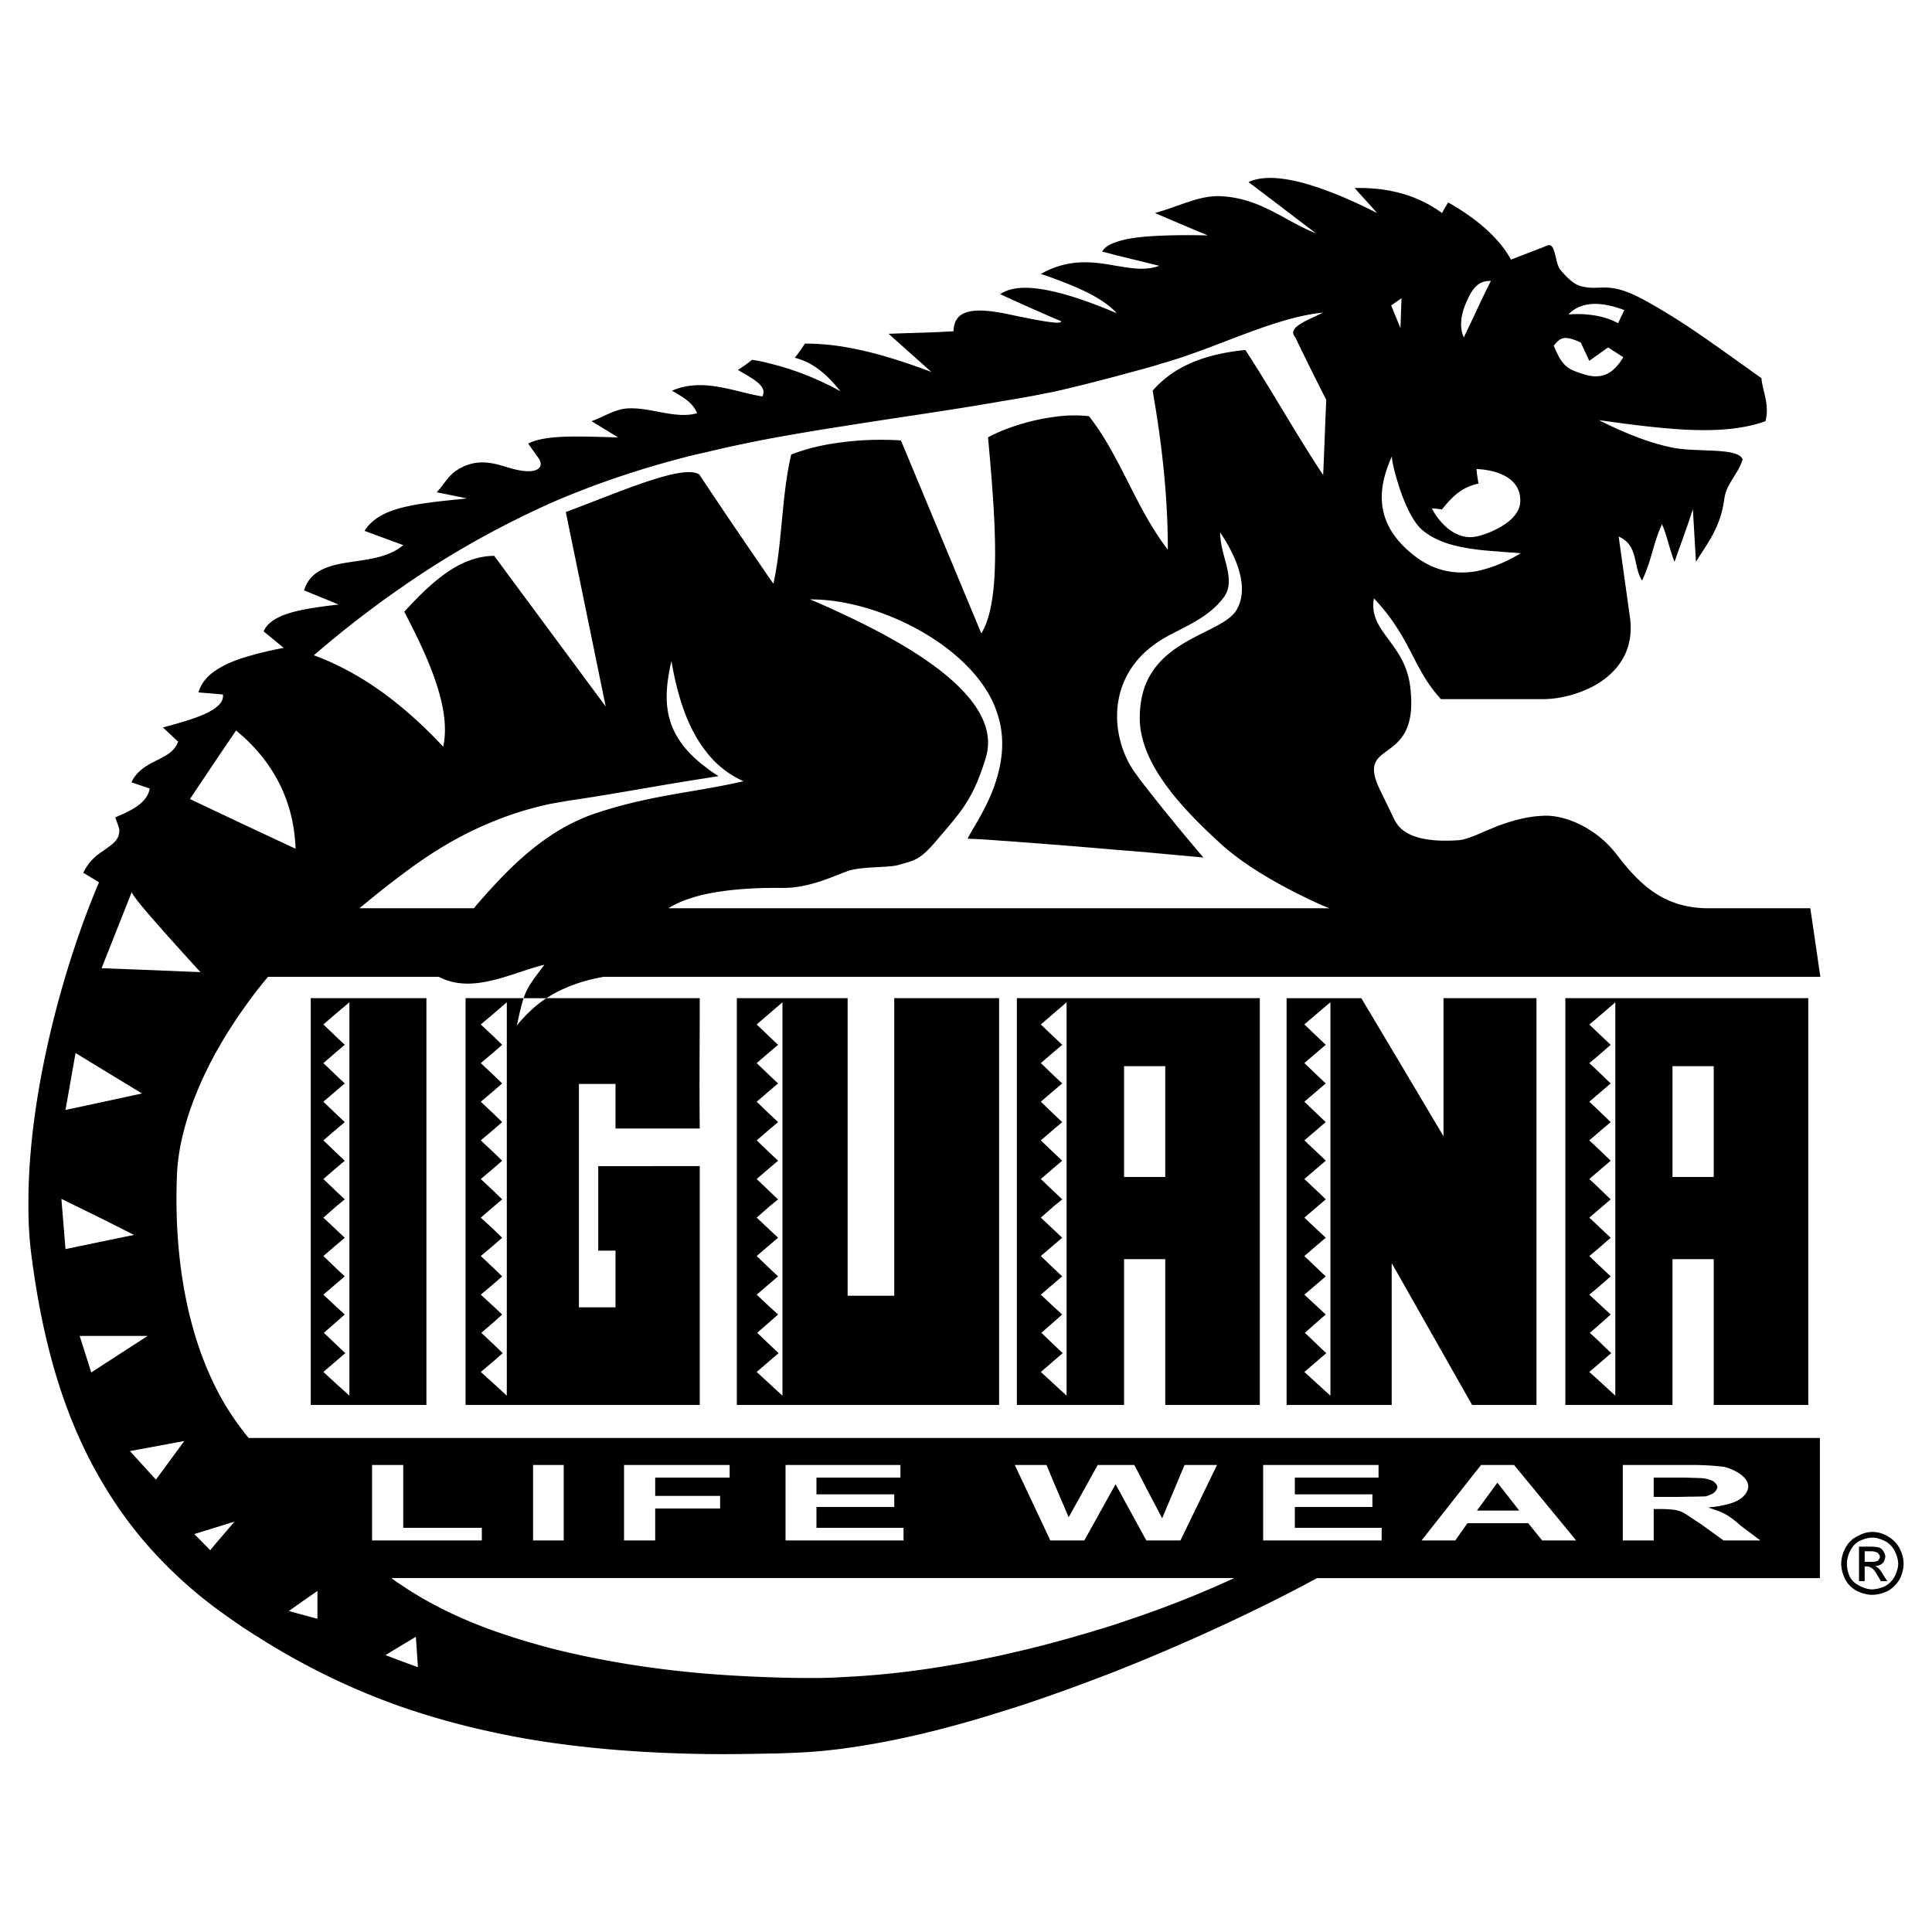
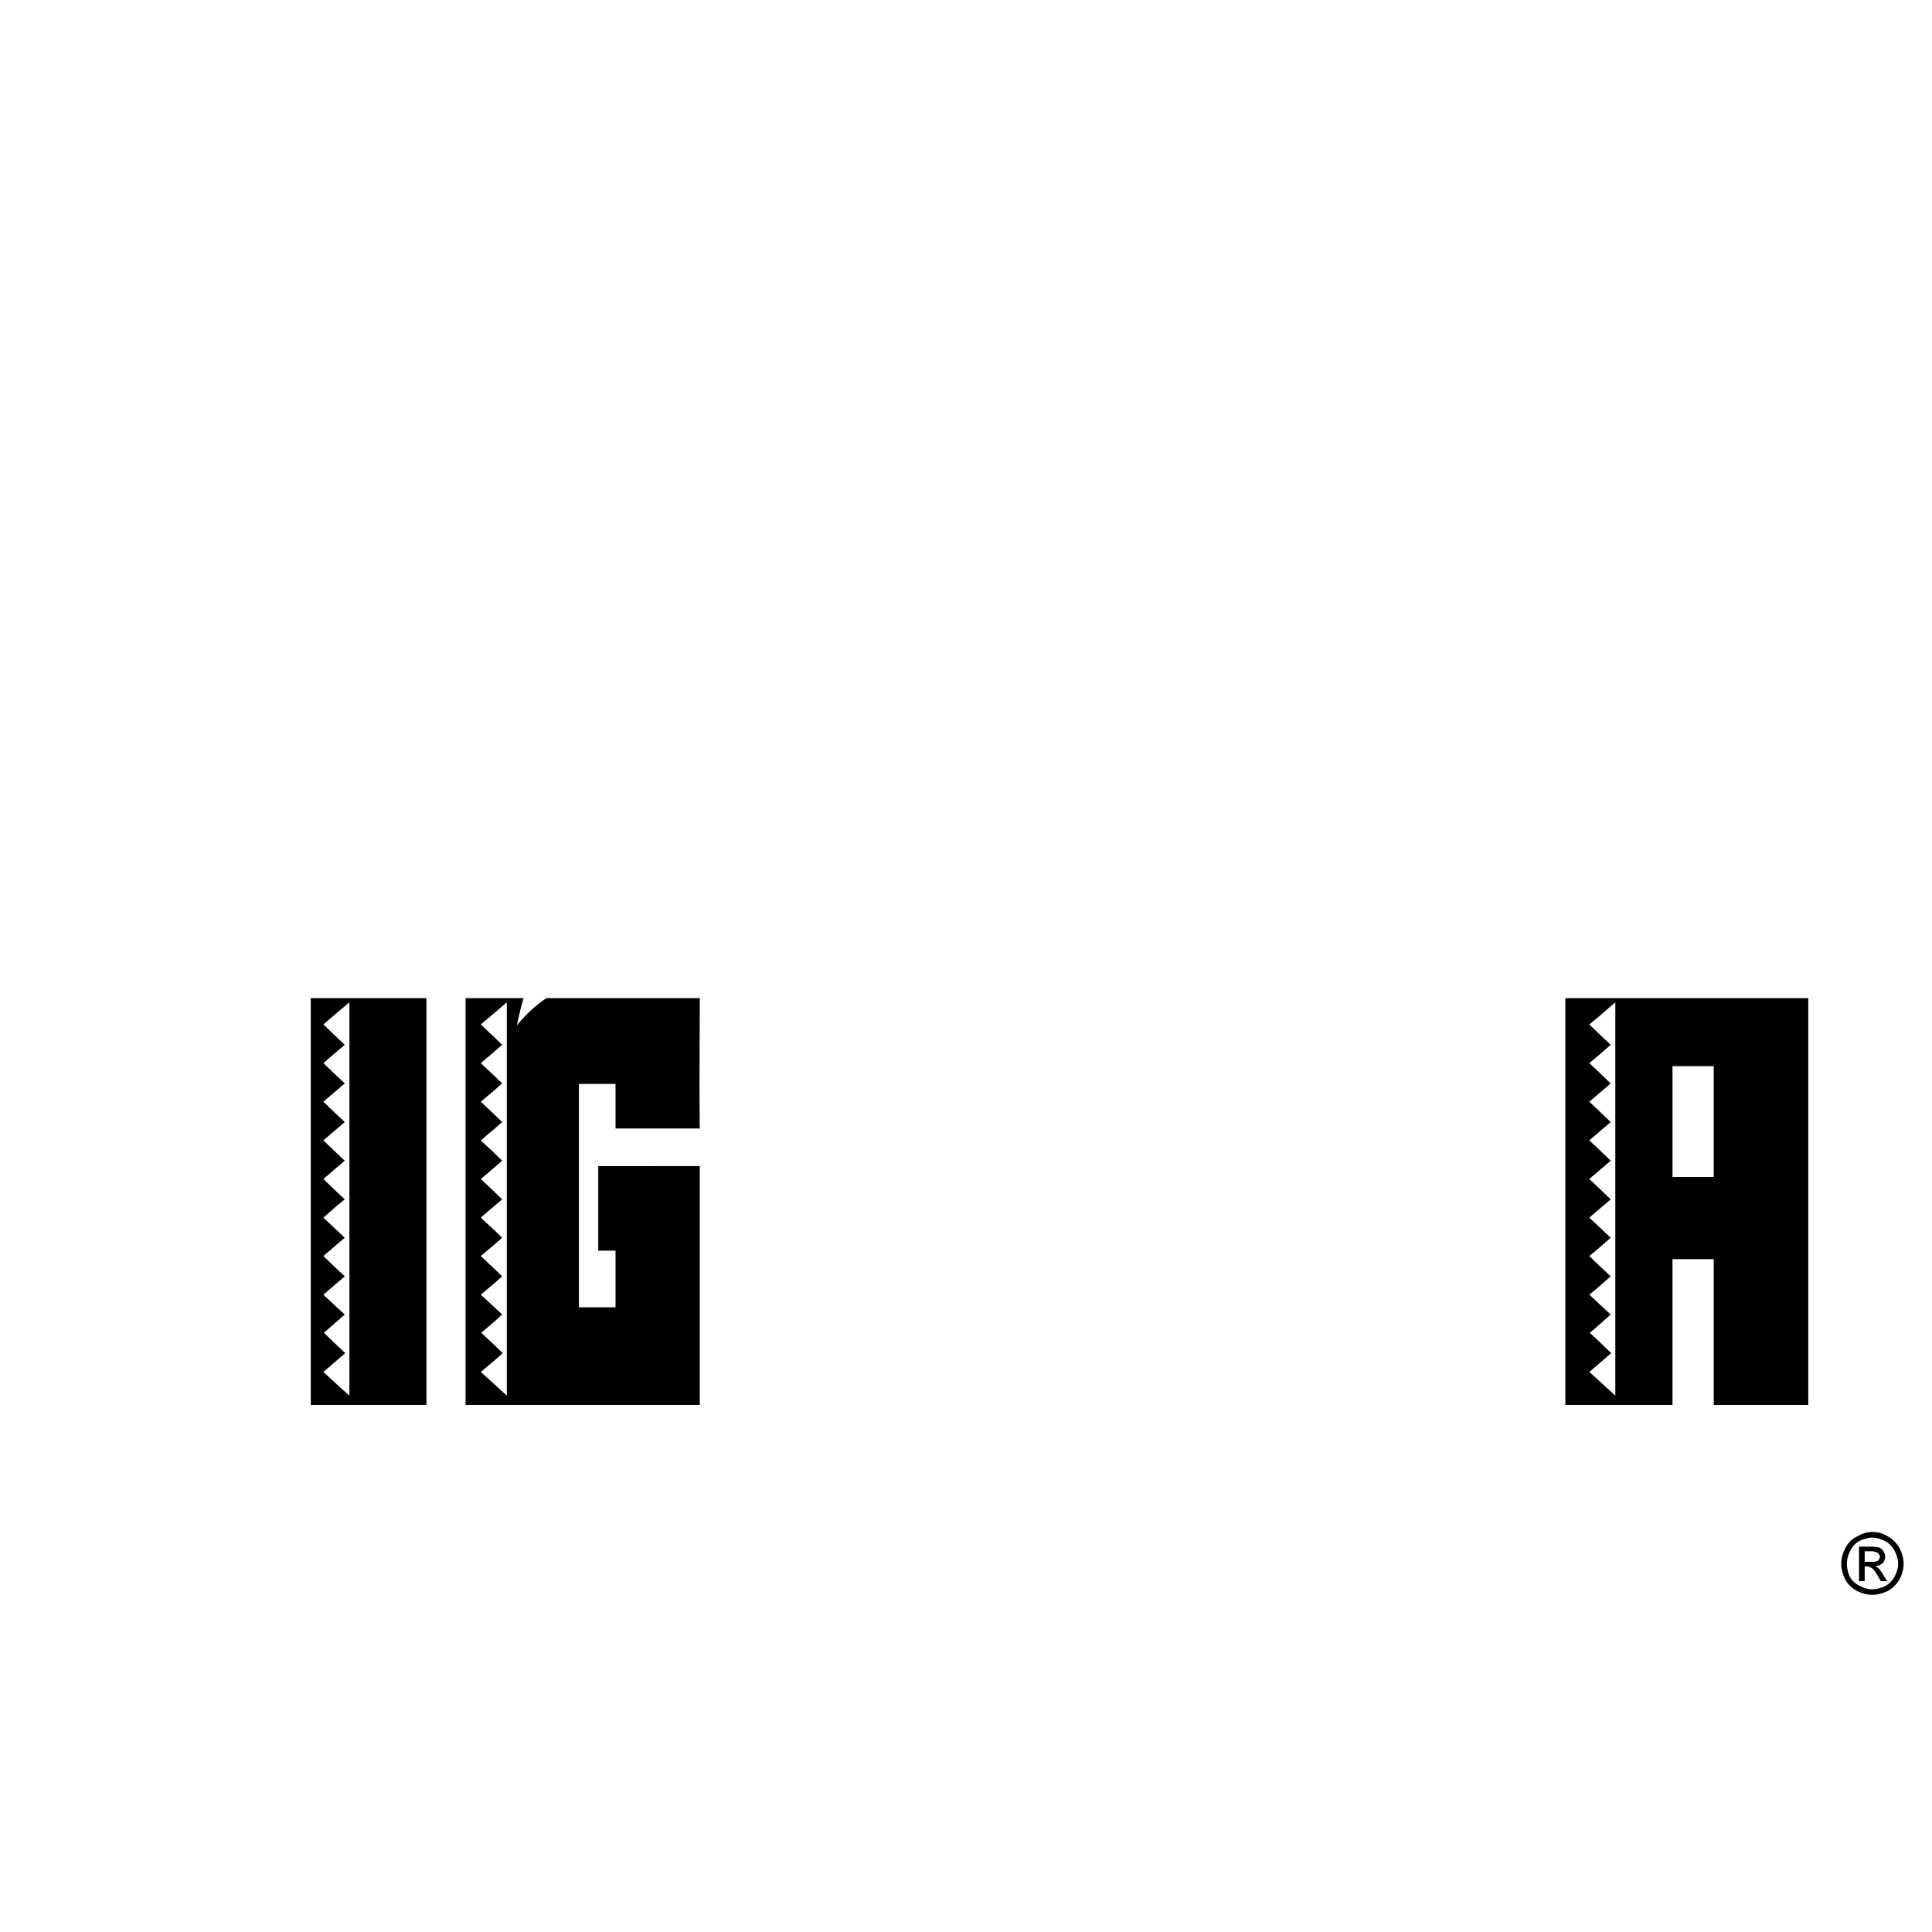
<svg xmlns="http://www.w3.org/2000/svg" width="2500" height="2500" viewBox="0 0 192.756 192.756">
  <g fill-rule="evenodd" clip-rule="evenodd">
    <path fill="#fff" d="M0 0h192.756v192.756H0V0z" />
    <path d="M187.402 156.441c-.104-.052-.205-.154-.309-.206.309 0 .566-.103.771-.309.129-.154.23-.411.23-.668 0-.129-.102-.334-.18-.488-.104-.154-.256-.309-.41-.36-.129-.051-.387-.076-.695-.103H185.473v3.444h.566v-1.465h.281c.154 0 .309.103.412.154.025 0 .051.025.076.051.154.129.361.411.541.745l.309.515h.641l-.436-.668a3.11 3.11 0 0 0-.461-.642zm-.591-.617h-.77v-1.054h.77c.18.025.309.052.387.103.102 0 .205.103.256.206a.318.318 0 0 1 .104.231c0 .154-.104.308-.205.41a1.244 1.244 0 0 1-.542.104zM180.412 140.172V99.588h-24.238v40.584H166.865v-14.548H170.978v14.548h9.434zm-19.252-4.807V139.246l-1.877-1.722-.719-.643.719-.617 1.467-1.259-1.467-1.414-.668-.617.668-.564 1.414-1.26-1.414-1.312-.719-.668.719-.591 1.414-1.234-1.414-1.336-.719-.694.719-.591 1.414-1.233-1.414-1.337-.719-.668.719-.617 1.414-1.208-1.414-1.362-.719-.668.719-.617 1.414-1.208-1.414-1.362-.719-.668.719-.617 1.414-1.208-1.414-1.362-.719-.668.719-.616 1.414-1.209-1.414-1.362-.719-.668.719-.591 1.414-1.233-1.414-1.337-.719-.694.719-.591 1.877-1.619v35.364zm7.608-17.94h-1.902v-11.052H170.979v11.052h-2.211z" />
    <path d="M189.484 154.41a3.016 3.016 0 0 0-1.184-1.156 2.917 2.917 0 0 0-1.463-.411H186.785c-.514 0-1.002.154-1.516.462-.514.232-.9.644-1.158 1.157a3.252 3.252 0 0 0-.41 1.568c0 .514.154 1.054.41 1.567.258.463.645.874 1.158 1.131.463.231 1.002.386 1.516.386h.025c.514 0 1.055-.154 1.543-.386.463-.257.873-.668 1.182-1.182.232-.463.387-1.003.387-1.517 0-.564-.154-1.104-.438-1.619zm-.463 2.879a2.229 2.229 0 0 1-.977.977c-.385.18-.822.283-1.234.309h-.025c-.41 0-.848-.154-1.26-.359-.41-.206-.77-.514-.977-.926a3.099 3.099 0 0 1-.283-1.259c0-.463.129-.9.334-1.312.207-.411.516-.771.926-.977.387-.18.85-.334 1.285-.334.412 0 .85.154 1.234.334.412.206.771.565.977.977s.359.849.359 1.312c.001.41-.153.872-.359 1.258zM51.566 102.312c.278-1.279.463-2.09.676-2.725h-5.791v40.584H69.815v-23.826H59.688v8.43h1.722v5.654h-3.65v-22.283h3.65v4.446h8.405c-.052-4.344 0-8.713 0-13.005H54.52c-1.301.856-2.221 1.831-2.954 2.725zm-1.002 33.053V139.246l-1.285-1.182-1.312-1.183 1.312-1.105.874-.771-.874-.849-1.26-1.183 1.26-1.079.822-.745-.822-.771-1.312-1.208 1.312-1.104.822-.721-.822-.796-1.312-1.234 1.312-1.104.822-.72-.822-.798-1.312-1.207 1.312-1.131.822-.694-.822-.797-1.312-1.233 1.312-1.105.822-.72-.822-.797-1.312-1.233 1.312-1.105.822-.72-.822-.796-1.312-1.234 1.312-1.105.822-.72-.822-.796-1.312-1.234 1.312-1.105.822-.719-.822-.797-1.312-1.234 1.312-1.105 1.285-1.104v35.363zM33.549 99.588h-2.544v40.584h11.539V99.588h-8.995zm1.311 35.777V139.246l-1.311-1.182-1.285-1.183 1.285-1.105.899-.771-.899-.849-1.234-1.183 1.234-1.079.848-.745-.848-.771-1.285-1.208 1.285-1.104.848-.721-.848-.796-1.285-1.234 1.285-1.104.848-.72-.848-.798-1.285-1.207 1.285-1.131.848-.694-.848-.797-1.285-1.233 1.285-1.105.848-.72-.848-.797-1.285-1.233 1.285-1.105.848-.72-.848-.796-1.285-1.234 1.285-1.105.848-.72-.848-.796-1.285-1.234 1.285-1.105.848-.719-.848-.797-1.285-1.234 1.285-1.105 1.311-1.104v35.363z" />
-     <path d="M180.617 90.618h-10.205c-.564 0-1.131-.051-1.645-.128-3.547-.54-5.629-2.827-7.557-5.346a10.21 10.21 0 0 0-1.928-1.876c-1.645-1.233-3.674-1.979-5.371-1.876-1.697.077-3.188.54-4.447 1.002-.822.334-1.541.643-2.209.926-.693.283-1.285.488-1.826.514-2.775.18-5.141-.206-6.117-1.722-.051-.077-.102-.18-.154-.257l-1.516-3.135c-1.465-3.085.256-3.213 1.67-4.55.926-.874 1.748-2.262 1.414-5.397-.154-1.67-.744-2.878-1.414-3.881-1.207-1.825-2.621-3.033-2.236-5.192a19.663 19.663 0 0 1 2.236 2.828c1.723 2.621 2.289 4.857 4.447 7.222h10.256c1.439 0 3.494-.437 5.268-1.465 2.107-1.259 3.779-3.368 3.342-6.657l-1.131-8.097c2.031.899 1.389 2.93 2.34 4.395 1.053-2.313.977-3.341 1.979-5.629.514 1.131.771 2.596 1.26 3.753.514-1.517 1.207-3.316 1.695-4.858.053-.129.104-.283.129-.411.104 1.722.205 3.495.309 5.269 1.156-1.876 2.441-3.393 2.828-6.271.205-1.568 1.387-2.442 1.824-3.958-.359-.925-2.879-.822-5.09-.95a14.932 14.932 0 0 1-1.592-.154c-2.34-.412-5.014-1.465-7.66-2.802 3.443.488 6.527.874 9.252.977 2.854.103 5.32-.129 7.377-.874.412-1.722-.258-2.827-.41-4.292-2.365-1.671-4.602-3.316-6.967-4.909a61.816 61.816 0 0 0-4.574-2.802c-2.674-1.491-3.779-1.336-4.91-1.311-.488.025-.977 0-1.566-.154-.771-.206-1.49-.977-2.031-1.62-.564-.668-.463-2.75-1.285-2.441l-3.65 1.414a10.213 10.213 0 0 0-1.285-1.825 15.591 15.591 0 0 0-2.209-2.056 22.584 22.584 0 0 0-2.777-1.825c-.205.334-.41.694-.615 1.054a12.477 12.477 0 0 0-4.551-2.082c-1.361-.334-2.725-.437-4.162-.411.77.874 1.516 1.67 2.236 2.493-2.031-1.028-3.855-1.825-5.449-2.39-3.393-1.208-5.861-1.414-7.377-.694 2.287 1.722 4.523 3.444 6.734 5.115-3.084-1.208-5.424-3.444-9.357-3.701-2.184-.155-4.111.95-6.707 1.67 1.773.771 3.547 1.517 5.27 2.236-2.314-.051-4.498-.025-6.299.128-1.156.103-2.133.283-2.852.54-.693.231-1.184.54-1.389.951.463.103.926.231 1.389.36l2.852.694c.49.128.979.231 1.439.36-.461.18-.949.257-1.439.282-.898.052-1.85-.128-2.852-.282-1.852-.334-3.906-.669-6.221.205a8.35 8.35 0 0 0-1.285.617c.438.128.875.283 1.285.437 2.52.925 4.857 1.953 6.221 3.393 0 .026.025.051.051.051h-.051c-2.312-.977-4.422-1.722-6.221-2.133-2.338-.54-4.164-.54-5.346.257 1.773.822 3.572 1.619 5.346 2.39.258.103.488.206.746.308 0 .129-.258.18-.746.129-.898-.077-2.596-.411-5.141-.951-.129-.025-.23-.025-.359-.051-3.829-.668-4.446.565-4.498 1.876-2.417.154-4.035.154-6.477.257l4.266 3.804c-3.007-1.131-5.886-2.03-8.662-2.493a23.32 23.32 0 0 0-3.958-.334 17.88 17.88 0 0 1-1.003 1.414c2.082.514 3.496 2.03 4.55 3.341-2.133-1.182-4.601-2.185-7.068-2.775a14.091 14.091 0 0 0-1.748-.36c-.462.36-.899.694-1.414 1.002 1.259.771 3.033 1.568 2.441 2.647-1.696-.256-3.649-.976-5.628-1.104-1.131-.078-2.288.051-3.393.539 1.465.823 2.057 1.26 2.519 2.236-2.185.643-4.755-.668-7.094-.462-1.157.103-2.288.848-3.444 1.259l2.646 1.619c-2.364-.051-4.754-.18-6.657.026-.925.103-1.722.283-2.313.591l1.002 1.414c.72.977-.103 1.825-2.827 1.028-.514-.154-1.054-.334-1.593-.437-1.131-.231-2.365-.206-3.676.643-.822.488-1.336 1.465-2.03 2.21l3.033.617c-2.519.257-4.755.463-6.528.925-1.696.438-2.981 1.131-3.701 2.313l3.701 1.362.154.051a.67.67 0 0 1-.154.128c-1.748 1.388-4.395 1.337-6.528 1.825-1.465.359-2.725.977-3.213 2.57l3.213 1.311.231.103c-.077 0-.154.026-.231.026-1.131.128-2.288.283-3.316.489-1.902.385-3.418.977-3.932 2.159l2.005 1.645a38.051 38.051 0 0 0-4.087 1.002c-1.105.36-2.056.797-2.827 1.337-.771.54-1.336 1.234-1.594 2.107l1.594.129.848.077c.077.54-.257 1.002-.848 1.413-1.105.771-3.136 1.336-5.14 1.876l1.516 1.414c-.412 1.182-1.594 1.568-2.699 2.159-.771.437-1.517.951-1.954 1.902l1.825.617c-.257 1.414-1.722 2.159-3.444 2.879.154.411.309.822.412 1.208.025 1.079-.694 1.465-1.542 2.082-.694.462-1.491 1.054-2.056 2.235l1.568.951c-3.598 8.457-6.965 20.896-7.042 31.537v.899c0 1.671.103 3.315.309 4.857 1.079 8.302 3.11 16.038 7.222 22.849a40.797 40.797 0 0 0 4.704 6.4 44.377 44.377 0 0 0 6.323 5.783c.257.18.488.36.745.54.694.514 1.388.977 2.082 1.465 1.979 1.285 3.984 2.519 6.014 3.598a65.992 65.992 0 0 0 3.316 1.671 68.325 68.325 0 0 0 6.528 2.674 77.327 77.327 0 0 0 9.202 2.545 80.98 80.98 0 0 0 5.731 1.027c4.858.693 9.973 1.054 15.422 1.131 2.056.025 4.189 0 6.348-.052.643 0 1.259-.025 1.902-.051a53.363 53.363 0 0 0 5.578-.463c4.96-.668 10.204-1.954 15.37-3.573a123.39 123.39 0 0 0 5.5-1.824 198.595 198.595 0 0 0 6.221-2.313c.951-.386 1.928-.771 2.852-1.156 7.197-2.981 13.393-6.04 17.195-8.122H181.571v-13.982H24.81a7.954 7.954 0 0 1-.591-.745 25.86 25.86 0 0 1-2.827-4.55c-3.162-6.451-4.036-14.213-3.727-21.152.206-3.906 1.722-8.02 3.727-11.746a46.651 46.651 0 0 1 2.827-4.523 44.48 44.48 0 0 1 2.519-3.29h17.04c1.799.926 3.65.771 5.5.309 1.722-.411 3.418-1.131 5.038-1.517-1.233 1.644-1.698 2.216-2.075 3.342h2.278c.158-.104.32-.208.49-.309 1.336-.771 3.007-1.439 5.218-1.825H181.618l-1.001-6.841zM159.283 30.32c.771.025 1.697.205 2.777.617-.207.437-.412.848-.617 1.311-.668-.36-1.363-.591-2.16-.746a10.88 10.88 0 0 0-2.801-.128c.618-.668 1.543-1.079 2.801-1.054zm-1.566 3.856l.847 1.824.719-.514 1.158-.822 1.516.977c-.9 1.491-1.824 1.902-2.674 1.902-.615.026-1.182-.18-1.67-.334-1.387-.462-1.824-.874-2.596-2.724.618-.721.952-1.132 2.7-.309zm-11.516-3.804c.232-.54.541-1.285 1.055-1.799.359-.359.848-.565 1.49-.54a85.763 85.763 0 0 0-1.49 3.084c-.412.874-.822 1.722-1.209 2.544-.514-1.104-.205-2.39.154-3.289zm-2.338 20.459c.77-.951 1.721-2.108 3.393-2.519a.897.897 0 0 1 .256-.052c-.102-.617-.154-.874-.205-1.465.617.025 1.414.128 2.158.385 1.209.437 2.262 1.26 2.211 2.853-.025 1.131-1.027 2.056-2.211 2.673a8.579 8.579 0 0 1-2.158.822h-.051c-1.902.411-3.6-1.234-4.396-2.801a7.06 7.06 0 0 1 1.003.104zm-4.551-20.716l.516-.36-.104 2.981-.412-1.002-.514-1.259.514-.36zm-.437 15.406c-.029.23.129 1.08.438 2.122.516 1.851 1.465 4.318 2.623 5.269 1.414 1.157 3.264 1.645 5.32 1.902.719.103 1.465.154 2.209.206.746.077 1.518.103 2.262.18-.693.411-1.463.822-2.262 1.131-.693.283-1.439.514-2.209.668-2.031.334-4.215.026-6.324-1.696-.668-.54-1.207-1.08-1.619-1.619-2.266-2.878-1.454-5.907-.438-8.163zm23.031 100.639h6.861c1.465 0 2.545.104 3.188.18a4.672 4.672 0 0 1 1.723.771c.436.309.744.771.744 1.156 0 .565-.41 1.08-1.053 1.439-.617.334-1.723.591-2.957.694.617.205 1.234.41 1.621.616.41.206 1.027.643 1.645 1.209l1.953 1.464h-3.676l-2.236-1.619c-.359-.23-.693-.462-.951-.616-.334-.231-.564-.386-.668-.438-.205-.154-.617-.308-.924-.359-.311-.052-.9-.103-1.568-.103h-.617v3.135h-3.084v-7.529h-.001zm-14.65.643l.514-.643h3.289l6.195 7.53h-3.393l-1.389-1.722h-6.067l-1.207 1.722h-3.367l5.425-6.887zM40.077 165.745l-1.619-.617 1.619-.977 1.414-.848.206 3.032-1.62-.59zm85.948-19.585h11.514v1.26h-8.352v1.67h7.736v1.26h-7.736v2.082h8.66v1.259h-11.822v-7.531zm-21.615 0l.719 1.723 1.492 3.494 2.902-5.217H113.173l1.027 1.979 1.748 3.341 2.236-5.32h3.238l-3.648 7.53h-3.393l-.182-.308-2.852-5.219-.051-.076-3.111 5.603H104.792l-3.547-7.53h3.165zm-26.036 0H89.837v1.26h-8.379v1.67H89.22v1.26H81.458v2.082h8.688v1.259H78.374v-7.531zm-16.116 0h10.538v1.26h-7.428v1.824H71.845v1.26H65.368v3.187h-3.11v-7.531zm-9.073 0h3.059v7.53h-3.059v-7.53zm1.825 11.283h68.137a102.494 102.494 0 0 1-8.945 3.624c-.924.334-1.9.643-2.852.977-2.031.643-4.113 1.26-6.221 1.825-1.799.488-3.648.925-5.5 1.336-5.088 1.105-10.306 1.877-15.37 2.108a49.562 49.562 0 0 1-3.341.103c-1.362 0-2.75-.026-4.138-.077a134.84 134.84 0 0 1-6.348-.36c-5.218-.437-10.461-1.259-15.422-2.519a74.338 74.338 0 0 1-5.731-1.748c-3.393-1.208-6.503-2.724-9.202-4.549-.36-.231-.694-.462-1.028-.72H55.01zM37.122 146.16h3.11v6.271h7.839v1.259H37.122v-7.53zm-6.889 13.57l1.439-1.002v2.775l-1.439-.385-1.413-.386 1.413-1.002zM7.538 105.062l2.827 1.722 3.804 2.313-3.804.822-3.83.822 1.003-5.679zm-1.413 14.547l4.241 2.082 3.007 1.517-3.007.617-3.83.797-.411-5.013zm2.981 17.325l-1.157-3.65h6.786l-4.37 2.827-1.259.823zm12.286 15.498l2.004-.617-2.004 2.339-.412.515-1.593-1.619 2.005-.618zm-3.008-8.662l-2.827 3.855-.488-.539-2.108-2.313 2.108-.386 3.315-.617zm-3.315-46.984l-4.704-.181h-.231l.231-.59 2.786-7.029c.002.216.828 1.25 1.917 2.505 2.03 2.339 4.935 5.5 4.935 5.5l-4.934-.205zm9.15-14.573l-2.827-1.336-2.442-1.157 2.442-3.65 2.159-3.187c.231.18.438.385.668.565 3.315 3.007 5.115 6.759 5.269 11.232l-5.269-2.467zm7.093-16.835c.746-.643 1.491-1.259 2.236-1.876a100.758 100.758 0 0 1 6.528-4.909 88.588 88.588 0 0 1 9.202-5.629 98.014 98.014 0 0 1 5.731-2.802c4.267-1.85 8.431-3.238 12.569-4.344a58 58 0 0 1 2.853-.694c2.107-.514 4.215-.951 6.348-1.362a252.54 252.54 0 0 1 7.479-1.26c5.089-.822 10.229-1.516 15.37-2.416 1.234-.206 2.467-.411 3.701-.643.592-.128 1.182-.231 1.799-.359 1.979-.438 4.088-.977 6.221-1.542l2.852-.771c.541-.154 1.105-.309 1.646-.488 5.396-1.491 11.129-4.575 16.09-5.089.025 0 .051-.026.076-.026-.025.026-.051.026-.076.051-1.465.745-3.6 1.439-2.699 2.442.873 1.825 1.773 3.65 2.699 5.475.127.257.256.514.385.745-.104 2.288-.205 5.243-.309 7.505-.025-.026-.051-.077-.076-.104-2.57-3.881-5.115-8.43-7.686-12.362-4.756.462-7.479 2.03-9.252 4.061.949 5.372 1.516 10.641 1.516 15.858-.875-1.131-1.619-2.339-2.314-3.572-1.002-1.799-1.875-3.675-2.852-5.475-.797-1.491-1.645-2.93-2.699-4.267a13.577 13.577 0 0 0-3.521.077 21.086 21.086 0 0 0-5.5 1.517c-.385.18-.746.334-1.053.514.744 8.174 1.361 16.27-.67 19.56l-8.019-19.251c-1.619-.103-3.598-.103-5.628.154-1.799.206-3.649.591-5.32 1.259-.977 4.164-.874 8.765-1.773 12.877l-.386-.54c-2.133-3.11-4.267-6.22-6.348-9.356-.231-.334-.437-.668-.668-1.002-1.671-1.054-7.993 1.774-13.314 3.753l3.984 19.405-5.424-7.325-5.706-7.711h-.025c-3.496.051-6.271 2.673-8.945 5.577 2.519 4.807 4.704 9.768 3.881 13.468a43.167 43.167 0 0 0-4.138-3.933c-1.979-1.645-4.138-3.11-6.528-4.241a22.044 22.044 0 0 0-2.237-.949zm27.554 15.961a19.529 19.529 0 0 0-3.856 1.979c-2.107 1.388-4.009 3.161-5.731 5.038a54.972 54.972 0 0 0-2.005 2.262H35.862c1.337-1.105 2.725-2.236 4.215-3.341 2.647-2.005 5.603-3.907 9.202-5.346a32.547 32.547 0 0 1 5.731-1.748l1.774-.309c4.472-.643 9.073-1.542 13.648-2.236.411-.077.848-.128 1.259-.206a11.898 11.898 0 0 1-1.259-.874c-4.447-3.315-4.292-6.837-3.444-10.615.617 3.624 1.645 6.734 3.444 9.021a9.544 9.544 0 0 0 3.752 2.981 81.088 81.088 0 0 1-3.752.746c-3.548.618-7.351 1.158-11.566 2.648zm73.072 9.279H66.68c1.028-.643 2.339-1.105 3.752-1.414 2.056-.437 4.318-.591 6.348-.617h1.183c2.236.052 4.317-.771 6.297-1.567a.362.362 0 0 0 .154-.052c1.362-.565 4.138-.359 5.218-.668 1.67-.488 2.133-.437 3.958-2.622 2.339-2.75 3.469-3.907 4.729-7.968 1.748-5.397-5.654-10.435-14.059-14.368a81.724 81.724 0 0 0-3.444-1.542c1.08 0 2.236.103 3.444.334 5.449 1.028 11.617 4.421 14.317 8.996.488.822.822 1.645 1.053 2.467.539 1.902.412 3.753 0 5.398-.771 3.187-2.647 5.68-3.084 6.683a68.85 68.85 0 0 1 3.084.18c1.568.103 3.471.257 5.5.412 2.006.154 4.139.334 6.221.514.951.077 1.928.154 2.852.231 2.186.206 4.217.386 5.861.54a206.542 206.542 0 0 1-5.861-7.171c-.332-.437-.615-.796-.822-1.105-2.287-2.981-3.135-8.456.822-12.183a11.663 11.663 0 0 1 1.955-1.439c1.928-1.105 4.395-1.979 5.938-4.061 1.311-1.774-.361-4.087-.361-6.477 1.156 1.722 3.137 5.217 1.619 7.762-1.361 2.236-7.377 2.75-9.15 7.659-.332.951-.514 2.057-.488 3.367.027.848.207 1.671.488 2.519 1.184 3.47 4.344 6.785 7.43 9.613 3.238 3.032 8.455 5.475 10.307 6.297.436.18.693.283.693.283h-.696v-.001z" />
-     <path d="M151.574 150.71l-2.109-2.699-.076-.077-2.032 2.776H151.574zM147.256 99.588h-3.238v13.776l-4.705-7.917-3.494-5.859h-7.455v40.584h10.486v-14.137l.463.797 7.557 13.34h6.426V99.588h-6.04zm-14.522 35.777V139.246l-.797-.72-1.799-1.645 1.799-1.542.385-.334-.385-.36-1.748-1.671 1.748-1.542.334-.282-.334-.309-1.799-1.671 1.799-1.542.334-.283-.334-.308-1.799-1.723 1.799-1.542.334-.282-.334-.309-1.799-1.696 1.799-1.543.334-.282-.334-.334-1.799-1.696 1.799-1.542.334-.283-.334-.334-1.799-1.696 1.799-1.542.334-.283-.334-.309-1.799-1.722 1.799-1.542.334-.283-.334-.308-1.799-1.723 1.799-1.542.334-.282-.334-.309-1.799-1.723 1.799-1.542.797-.668v35.368zM84.259 99.588H73.516v40.584H99.68V99.588H89.22v29.686h-4.652V99.588h-.309zm-6.194 35.777V139.246l-1.285-1.182-1.285-1.183 1.285-1.105.899-.771-.899-.849-1.233-1.183 1.233-1.079.849-.745-.849-.771-1.285-1.208 1.285-1.104.849-.721-.849-.796-1.285-1.234 1.285-1.104.849-.72-.849-.798-1.285-1.207 1.285-1.131.849-.694-.849-.797-1.285-1.233 1.285-1.105.849-.72-.849-.797-1.285-1.233 1.285-1.105.849-.72-.849-.796-1.285-1.234 1.285-1.105.849-.72-.849-.796-1.285-1.234 1.285-1.105.849-.719-.849-.797-1.285-1.234 1.285-1.105 1.285-1.104v35.363zM125.691 140.172V99.588H101.452v40.584h10.694v-14.548h4.112v14.548h9.433zm-19.277-4.807V139.246l-1.285-1.182-1.285-1.183 1.285-1.105.9-.771-.9-.849-1.232-1.183 1.232-1.079.848-.745-.848-.771-1.285-1.208 1.285-1.104.848-.721-.848-.796-1.285-1.234 1.285-1.104.848-.72-.848-.798-1.285-1.207 1.285-1.131.848-.694-.848-.797-1.285-1.233 1.285-1.105.848-.72-.848-.797-1.285-1.233 1.285-1.105.848-.72-.848-.796-1.285-1.234 1.285-1.105.848-.72-.848-.796-1.285-1.234 1.285-1.105.848-.719-.848-.797-1.285-1.234 1.285-1.105 1.285-1.104v35.363zm7.787-17.94h-2.055v-11.052h4.112v11.052h-2.057zM168.768 149.321c.643 0 1.105-.025 1.363-.025.281-.052.59-.206.797-.309.205-.154.41-.411.41-.617s-.205-.437-.41-.591a3.083 3.083 0 0 0-1.311-.309c-.104 0-.412-.025-.85-.025-.359-.025-.822-.025-1.387-.025h-2.391v1.928h2.287c.568 0 1.081-.027 1.492-.027z" />
  </g>
</svg>